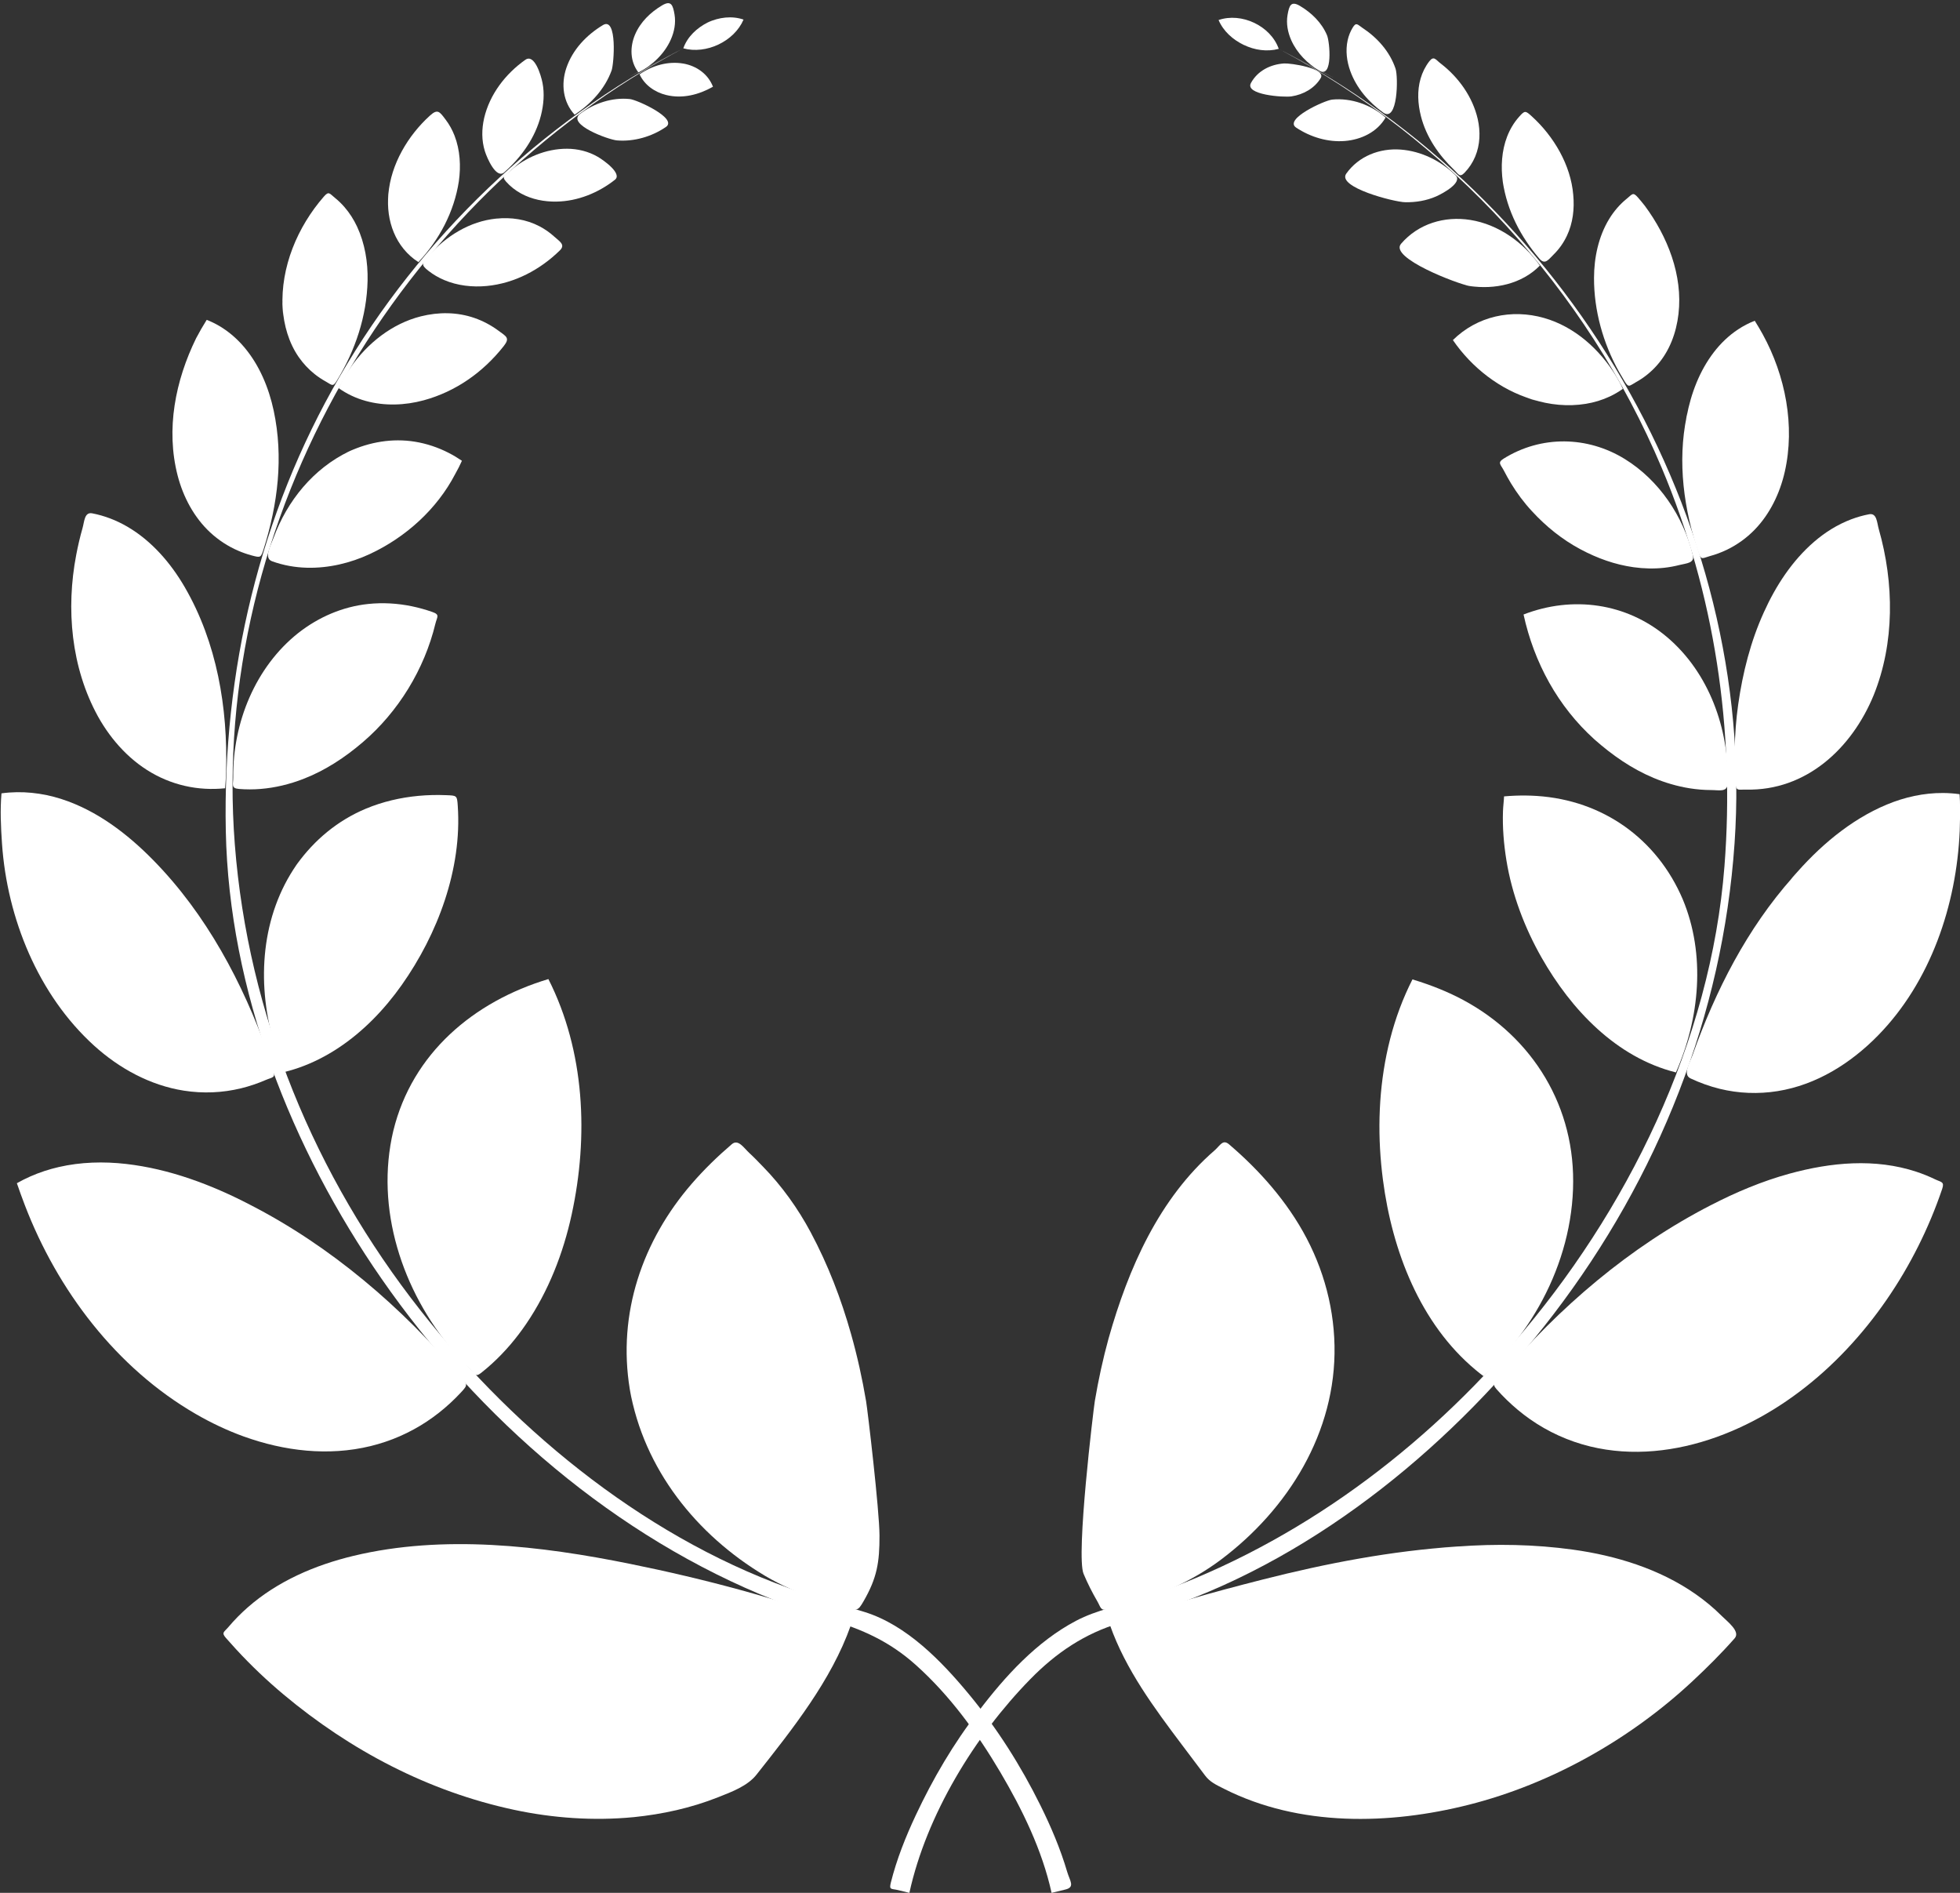
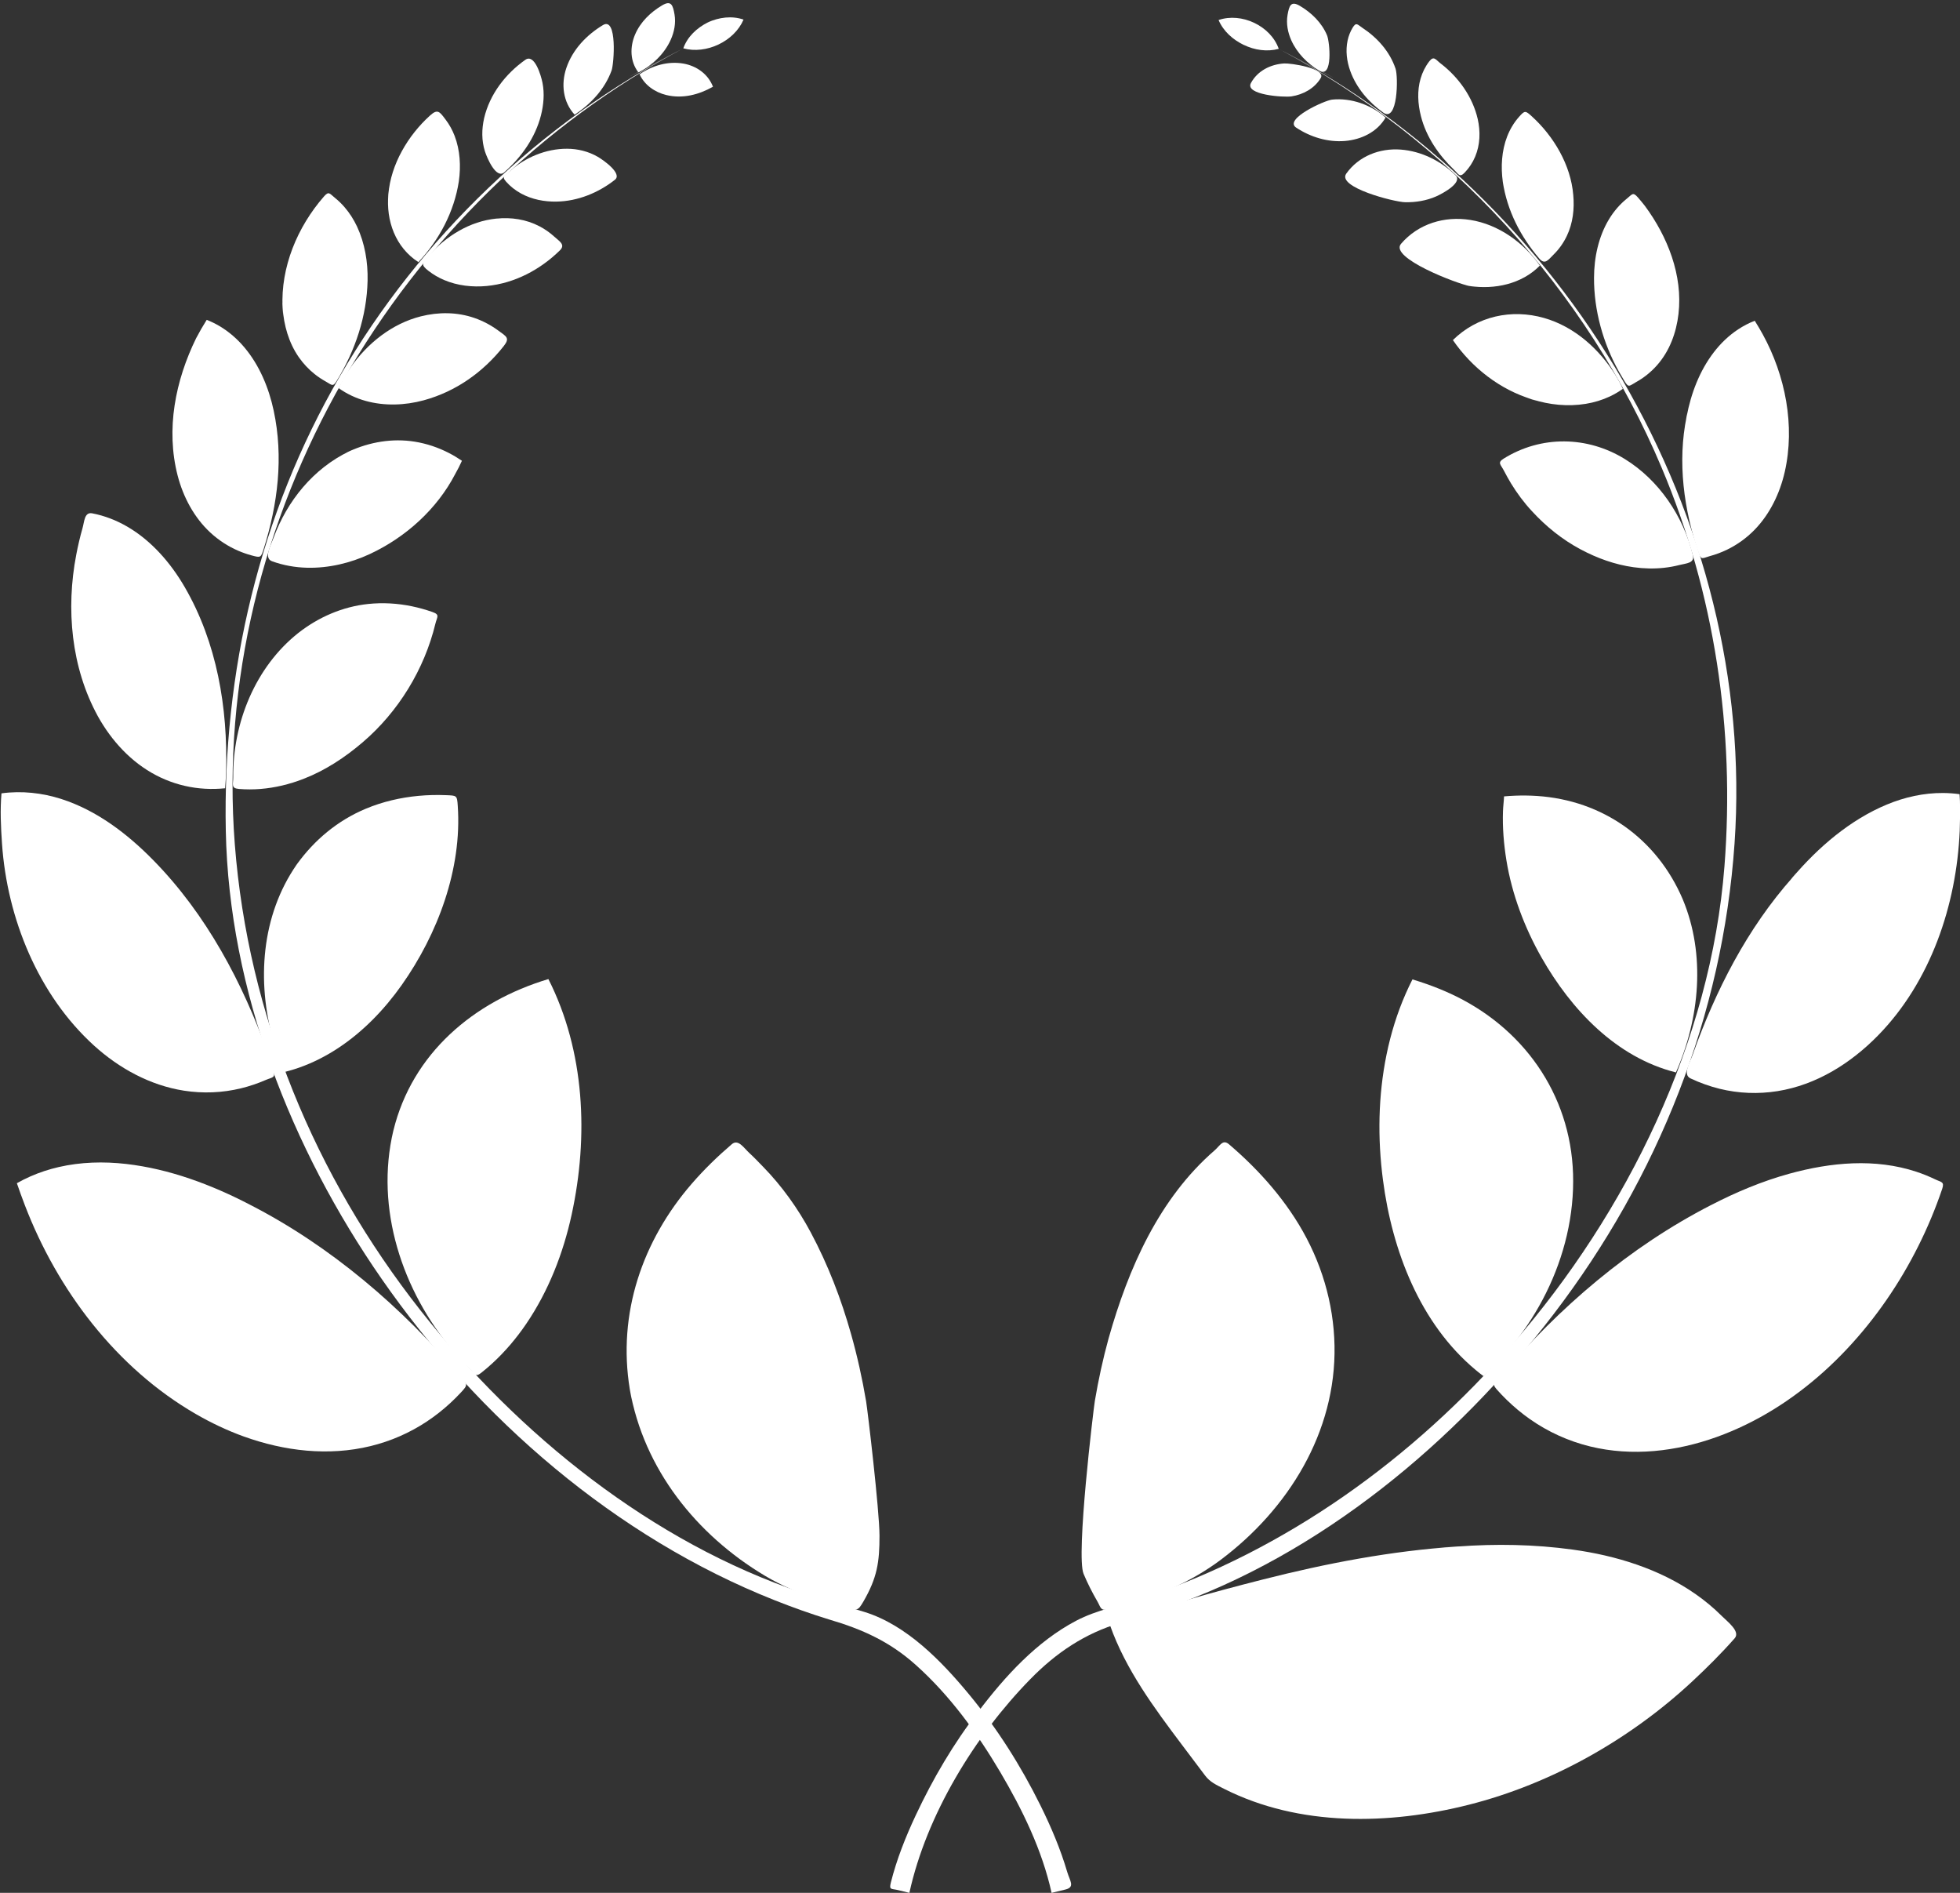
<svg xmlns="http://www.w3.org/2000/svg" fill="#ffffff" height="1570.9" preserveAspectRatio="xMidYMid meet" version="1" viewBox="23.2 20.3 1627.0 1570.9" width="1627" zoomAndPan="magnify">
  <rect x="23.2" y="20.3" width="1627.0" height="1570.9" fill="#333333" stroke="none" />
  <g id="change1_1">
    <path d="m550.32 49.082c-4.336 10.266-4.178 22.235 2.82 31.301 11.369-5.675 21.635-15.398 26.841-27.104 2.924-6.494 4.352-13.86 3.15-20.944-1.353-7.974-2.874-12.006-10.381-7.539-9.63 5.731-18.021 13.846-22.43 24.286-5.069 12.002 1.266-2.997 0 0z" fill="inherit" />
  </g>
  <g id="change1_2">
    <path d="m590.6 73.087c-12.889-2.247-25.85 1.572-36.503 8.87 4.12 8.946 12.676 14.867 22.076 17.179 13.497 3.32 27.045-0.179 38.87-6.85-4.034-10.516-13.575-17.252-24.443-19.199-6.137-1.07 6.158 1.103 0 0z" fill="inherit" />
  </g>
  <g id="change1_3">
    <path d="m493.32 76.734c-4.486 13.25-2.864 28.212 6.896 38.754 13.497-8.965 25.024-21.22 30.654-36.653 2.041-5.598 4.827-44.605-7.048-37.791-13.7 8.231-25.304 20.349-30.502 35.69-1.305 3.854 1.306-3.853 0 0z" fill="inherit" />
  </g>
  <g id="change1_4">
-     <path d="m546.01 102.5c-14.589-1.522-29.658 3.461-41.273 12.26-11.444 8.67 23.533 21.485 30.608 22.067 14.07 1.16 28.817-3.106 40.44-11.029 10.71-6.942-23.525-22.647-29.774-23.298-3.885-0.405 7.771 0.81 0 0z" fill="inherit" />
-   </g>
+     </g>
  <g id="change1_5">
    <path d="m425.05 118.49c-2.038 9.036-2.136 18.39 0.643 27.296 1.819 5.831 9.456 23.318 16.045 17.547 14.186-12.426 25.804-28.766 30.493-47.216 2.24-8.817 3.058-18.16 1.285-27.136-1.254-6.343-6.666-24.382-14.234-19.045-16.487 11.629-29.64 28.686-34.232 48.553-1.131 5.016 2.306-9.977 0 0z" fill="inherit" />
  </g>
  <g id="change1_6">
    <path d="m493.91 143.74c-17.397-0.053-34.844 7.171-47.69 18.829-3.761 3.382-6.933 3.954-2.962 8.443 3.55 4.012 7.825 7.351 12.526 9.913 8.931 4.866 19.356 6.896 29.474 6.677 17.503-0.283 34.749-7.327 48.389-18.107 6.368-5.033-9.25-16.177-14.224-19.054-7.74-4.478-16.601-6.675-25.513-6.702-4.84-0.015 2.42 0.007 0 0z" fill="inherit" />
  </g>
  <g id="change1_7">
    <path d="m345.6 181.44c-2.069 21.989 5.814 44.114 24.92 56.405 17.358-18.623 29.722-41.843 33.572-67.126 1.765-12.549 1.046-25.856-3.551-37.76-1.826-4.728-4.274-9.22-7.338-13.262-5.053-6.665-6.59-9.365-13.081-3.491-18.235 16.504-32.463 40.411-34.522 65.234-1.219 12.954 1.084-13.064 0 0z" fill="inherit" />
  </g>
  <g id="change1_8">
    <path d="m435.13 201.75c-21.719 2.062-41.886 14.55-56.013 30.785-5.291 6.336-7.059 7.245-0.241 12.552 3.954 3.078 8.321 5.613 12.929 7.577 11.104 4.731 23.546 6.12 35.504 4.972 23.049-2.214 44.276-13.481 60.652-29.557 4.819-4.73-0.347-7.476-4.569-11.325-3.721-3.392-7.873-6.305-12.334-8.639-11.07-5.792-23.564-7.677-35.928-6.365-12.186 1.157 6.032-0.64 0 0z" fill="inherit" />
  </g>
  <g id="change1_9">
    <path d="m257.78 275.68c1.051 14.502 5.062 28.989 13.428 41.027 3.673 5.263 8.085 10.005 13.102 14.01 2.926 2.336 6.052 4.419 9.329 6.229 5.191 2.867 5.77 4.852 9.237-0.837 15.278-25.075 24.786-53.385 25.458-82.874 0.349-15.333-2.257-30.928-8.739-44.898-2.729-5.805-6.192-11.275-10.394-16.128-2.451-2.831-5.149-5.448-8.067-7.795-4.417-3.552-4.933-5.743-9.124-0.936-21.911 25.135-35.927 58.537-34.23 92.202 1.198 16.53-0.821-16.277 0 0z" fill="inherit" />
  </g>
  <g id="change1_10">
    <path d="m372.52 282.85c-23.93 6.039-44.33 22.351-58.283 42.35-3.79 5.432-7.268 11.114-9.951 17.182 6.771 4.849 14.418 8.412 22.436 10.64 15.665 4.351 32.606 3.738 48.22-0.51 26.702-7.264 49.367-23.381 66.399-44.974 5.415-6.865 2.119-7.986-4.419-12.824-6.06-4.485-12.783-8.063-19.909-10.529-14.397-4.981-29.789-5.033-44.493-1.335-1.836 0.463 14.707-3.699 0 0z" fill="inherit" />
  </g>
  <g id="change1_11">
    <path d="m170.68 415.05c4.562 17.635 13.588 34.674 27.022 47.148 6.85 6.349 14.756 11.528 23.341 15.213 3.578 1.536 7.266 2.815 11.024 3.833 7.551 2.046 7.681 1.935 10.024-5.403 11.748-37.297 16.563-76.088 8.309-114.73-4.025-18.845-11.742-37.497-24.205-52.362-5.923-7.064-12.95-13.219-20.903-17.902-3.356-1.976-6.867-3.687-10.494-5.103-3.103 4.953-6.05 10.006-8.757 15.187-17.265 35.192-25.328 75.58-15.361 114.12 0.651 2.515-1.301-5.029 0 0z" fill="inherit" />
  </g>
  <g id="change1_12">
    <path d="m313.07 394.87c-29.835 14.345-51.445 41.07-62.801 71.794-2.22 6.005-8.376 16.825-1.266 19.42 9.342 3.409 19.248 5.157 29.181 5.389 17.878 0.418 35.867-3.854 52.031-11.384 29.643-13.81 55.665-37.154 70.839-66.364 2.031-3.589 3.925-7.259 5.593-11.031-3.507-2.389-7.157-4.57-10.932-6.51-8.873-4.561-18.435-7.772-28.293-9.342-18.551-2.954-37.331 0.268-54.353 8.027-8.356 4.017 8.581-3.912 0 0z" fill="inherit" />
  </g>
  <g id="change1_13">
    <path d="m104.48 614.8c11.255 20.234 27.521 38.034 48.185 48.846 10.122 5.298 21.121 8.852 32.438 10.429 5.507 0.768 11.076 1.074 16.634 0.943 2.784-0.067 5.561-0.24 8.331-0.52 0.419-4.675 0.662-9.364 0.795-14.055 1.498-52.773-7.556-106.78-34.344-152.93-11.606-19.992-27.513-38.42-47.658-50.145-9.01-5.245-18.846-9.072-29.094-11.04-6.546-1.257-6.506 6.869-8.072 12.324-2.093 7.289-3.789 14.687-5.218 22.133-8.62 44.918-4.242 93.532 18.003 134.01 1.612 2.898-3.184-5.794 0 0z" fill="inherit" />
  </g>
  <g id="change1_14">
    <path d="m270.85 545.59c-35.75 28.311-54.445 74.657-54.038 119.71 0.054 5.97-2.127 9.195 4.744 9.763 5.966 0.493 11.972 0.48 17.939-0.002 12.108-0.977 24.025-3.875 35.348-8.243 18.339-7.081 34.667-17.853 49.539-30.586 29.553-25.3 51.09-60.483 60.226-98.272 1.37-5.665 3.965-7.489-2.349-9.712-5.643-1.987-11.417-3.61-17.277-4.816-11.85-2.44-24.052-3.151-36.092-1.896-21.254 2.211-41.29 10.913-58.04 24.059-4.543 3.597 4.574-3.59 0 0z" fill="inherit" />
  </g>
  <g id="change1_15">
    <path d="m101.33 888.11c20.811 18.868 46.51 32.937 74.446 37.332 15.825 2.49 32.052 1.846 47.614-1.966 6.947-1.702 13.742-4.011 20.306-6.849 5.606-2.423 8.447-1.589 6.461-8.173-1.357-4.499-2.826-8.964-4.404-13.39-21.058-59.075-51.104-115.86-95.387-160.96-21.364-21.761-46.774-41.213-76.098-50.653-16.025-5.159-33.126-7.035-49.839-4.74-1.2 13.777-0.509 27.998 0.434 41.773 4.242 61.92 30.048 125.54 76.466 167.63 3.159 2.864-6.317-5.727 0 0z" fill="inherit" />
  </g>
  <g id="change1_16">
    <path d="m269.59 737.66c-29.709 42.653-33.271 97.172-19.628 146.13 1.666 5.979 3.838 11.78 6.143 17.54 1.15 2.874 2.348 5.728 3.593 8.562 3.931-0.983 7.815-2.151 11.639-3.491 11.529-4.038 22.487-9.629 32.676-16.354 20.667-13.639 38.293-31.954 52.561-52.122 29.941-42.318 50.253-96.406 46.615-148.86-0.561-8.817-0.927-8.489-9.748-8.844-7.594-0.305-15.209-0.135-22.777 0.568-15.014 1.395-29.917 4.856-43.839 10.688-23.266 9.746-42.53 25.792-57.237 46.179-4.075 5.85 4.228-5.861 0 0z" fill="inherit" />
  </g>
  <g id="change1_17">
    <path d="m225.66 1212.5c33.59 12.096 70.163 16.456 105.15 7.933 16.568-4.036 32.38-10.899 46.594-20.326 6.936-4.593 13.488-9.758 19.599-15.4 3.044-2.81 5.98-5.737 8.803-8.768 6.074-6.521 5.38-6.446-0.283-13.152-48.631-57.586-107.63-108.21-174.91-142.72-31.909-16.6-66.878-29.712-102.8-33.8-18.594-2.115-37.585-1.623-55.863 2.585-8.088 1.862-16.01 4.452-23.604 7.807-3.805 1.681-7.525 3.553-11.142 5.608 2.1 6.128 4.309 12.219 6.629 18.267 27.065 70.56 75.883 135.1 141.91 173.28 12.733 7.362 26.079 13.689 39.916 18.687 5.073 1.827-40.494-14.628 0 0z" fill="inherit" />
  </g>
  <g id="change1_18">
    <path d="m349.7 958.77c-15.331 64.465 7.415 132.94 49.505 182.52 4.474 5.27 9.175 10.348 14.089 15.21 3.804 3.764 4.359 7.075 9.15 3.295 3.116-2.459 6.143-5.03 9.077-7.703 10.767-9.811 20.241-20.991 28.436-33.024 18.555-27.246 30.814-58.735 37.796-90.862 14.067-64.727 11-135.51-19.336-195.36-61.92 18.576-113.05 61.548-128.72 125.92-8.228 34.597 2.115-8.689 0 0z" fill="inherit" />
  </g>
  <g id="change1_19">
-     <path d="m549.04 1528.4c24.091-2.433 47.703-7.603 70.251-16.534 11.468-4.542 24.448-9.334 31.896-18.766 29.761-37.685 62.104-78.113 78.256-123.86-59.054-22.053-121.39-38.541-183.13-51.052-74.264-15.05-155.1-24.578-229.73-6.651-31.93 7.67-62.957 20.977-87.818 42.821-5.71 5.017-11.058 10.448-15.965 16.253-3.528 4.174-6.064 4.521-2.024 9.098 2.768 3.135 5.551 6.258 8.385 9.334 12.279 13.331 25.586 25.968 39.481 37.599 55.437 46.401 120.24 80.446 191.16 95.626 32.42 6.939 66.205 9.303 99.232 6.126 11.699-1.181-3.612 0.347 0 0z" fill="inherit" />
-   </g>
+     </g>
  <g id="change1_20">
    <path d="m546.01 1173.3c11.544 66.18 55.368 120.86 112.14 154.73 13.962 8.329 29.098 14.696 44.433 19.996 5.198 1.797 10.439 3.295 15.754 4.685 2.453 0.642 4.894 1.264 7.364 1.861 9.018 2.182 9.527 2.93 14.214-5.149 11.41-19.67 13.402-32.702 13.356-54.751-0.044-20.812-9.813-103.7-11.135-111.52-3.167-18.724-7.28-37.325-12.438-55.603-8.308-29.44-19.115-57.534-33.531-84.53-10.468-19.602-23.996-38.549-39.55-54.437-3.743-3.823-7.394-7.73-11.349-11.34-4.592-4.191-9.223-11.931-14.586-7.355-11.766 10.04-22.888 20.857-33.034 32.538-41.29 47.539-61.986 108.11-51.642 170.87 6.788 38.912-1.803-10.94 0 0z" fill="inherit" />
  </g>
  <g id="change1_21">
    <path d="m610.84 38.874c-9.029 4.462-17.04 11.877-20.429 21.538 18.989 5.178 42.216-5.695 50.002-23.858-9.602-3.33-20.493-1.92-29.574 2.32-5.061 2.501 10.24-4.781 0 0z" fill="inherit" />
  </g>
  <g id="change1_22">
    <path d="m590.41 60.413c-236.69 125.58-393.26 390.75-372.29 660.66 11.016 141.79 66.354 275.21 154.14 386.75 80.956 102.86 192.04 192.51 317.28 234.47 17.01 5.699 34.223 10.516 51.352 15.824 34.914 10.82 63.99 40.926 86.622 68.258 23.319 28.162 43.116 59.413 59.314 92.167 8.806 17.807 16.657 36.212 22.262 55.294 2.145 7.301 6.754 12.595-1.448 14.588-3.841 0.933-7.681 1.867-11.522 2.8-7.796-35.509-24.329-69.306-42.732-100.44-19.165-32.421-41.972-63.714-70.178-88.896-21.65-19.329-44.38-29.517-71.714-37.54-15.362-4.696-30.426-10.109-45.358-16.026-131.9-52.263-245.76-150.86-326.21-266.76-74.878-107.87-126.59-239.12-129.29-371.6-2.694-132.2 27.894-262.29 94.485-377.07 66.973-115.44 166.84-210.94 285.29-272.48-60.735 32.223-61.009 31.7 0 0z" fill="inherit" />
  </g>
  <g id="change1_23">
    <path d="m1095.3 100.28c9.722-1.506 19.045-6.569 24.211-15.159 4.861-8.082-25.021-12.516-30.383-12.163-11.264 0.741-22.009 6.062-27.527 16.253-5.307 9.803 27.116 12.086 33.698 11.069 12.122-1.879-3.034 0.469 0 0z" fill="inherit" />
  </g>
  <g id="change1_24">
    <path d="m1095.1 53.718c4.662 10.527 13.484 19.475 23.344 25.258 11.284 6.619 8.669-23.819 6.313-29.421-4.39-10.445-12.768-18.565-22.386-24.308-7.498-4.477-9.023-0.443-10.388 7.526-1.212 7.082 0.202 14.448 3.116 20.946 2.597 5.865-2.614-5.829 0 0z" fill="inherit" />
  </g>
  <g id="change1_25">
    <path d="m1139.6 137.3c13.489-1.093 26.839-7.387 33.782-19.445-11.856-10.503-28.557-16.524-44.394-14.888-6.272 0.647-40.468 16.216-29.803 23.271 11.795 7.801 26.206 12.221 40.415 11.062 3.824-0.31-3.825 0.312 0 0z" fill="inherit" />
  </g>
  <g id="change1_26">
    <path d="m1144.1 79.325c5.102 14.049 15.208 25.727 27.229 34.358 12.237 8.786 12.65-29.476 10.312-36.42-4.822-14.298-15.2-25.779-27.667-33.969-3.865-2.579-4.955-4.873-7.853-0.153-2.019 3.288-3.442 6.922-4.257 10.69-1.835 8.487-0.705 17.394 2.235 25.494 1.364 3.757-2.727-7.513 0 0z" fill="inherit" />
  </g>
  <g id="change1_27">
    <path d="m1189.6 188.12c8.751 0.2 17.759-1.289 25.79-4.836 5.582-2.466 22.221-11.5 16.056-17.537-12.208-11.953-28.455-20.032-45.587-21.311-17.414-1.299-34.844 5.456-45.124 19.958-8.002 11.288 39.759 23.574 48.866 23.725 4.739 0.108-9.533-0.158 0 0z" fill="inherit" />
  </g>
  <g id="change1_28">
    <path d="m1202.7 116.66c4.378 17.322 14.826 32.418 27.589 44.648 3.663 3.493 4.486 6.63 8.661 2.322 3.737-3.857 6.732-8.404 8.807-13.357 4.157-9.92 4.433-20.807 2.109-31.197-4.239-18.418-15.908-34.697-30.8-46.109-4.087-3.132-5.607-6.656-9.395-1.783-3.303 4.248-5.721 9.139-7.226 14.298-2.962 10.152-2.313 21.016 0.256 31.178 1.234 4.885-0.617-2.442 0 0z" fill="inherit" />
  </g>
  <g id="change1_29">
    <path d="m1243.1 257.66c20.71 3.098 43.314-1.585 58.336-16.937-13.402-19.103-34.369-34.195-57.72-37.896-21.421-3.395-43.184 3.113-57.508 19.797-10.1 11.763 47.603 33.528 56.892 35.036 11.582 1.732-11.453-1.86 0 0z" fill="inherit" />
  </g>
  <g id="change1_30">
    <path d="m1270.7 171.31c3.601 23.826 14.703 45.37 30.281 63.566 4.745 5.542 7.474 0.992 11.941-3.399 4.549-4.471 8.261-9.756 10.975-15.526 5.003-10.518 6.341-22.357 5.266-33.868-2.032-24.813-16.208-48.735-34.422-65.252-5.344-4.846-5.778-4.994-10.714 0.59-4.187 4.737-7.441 10.252-9.723 16.14-4.612 11.897-5.353 25.199-3.603 37.749 1.863 12.327-0.868-6.223 0 0z" fill="inherit" />
  </g>
  <g id="change1_31">
    <path d="m1295.1 351.73c14.26 4.62 29.695 6.135 44.524 3.71 6.889-1.127 13.635-3.159 19.953-6.136 3.756-1.77 7.355-3.871 10.733-6.285-1.607-3.637-3.498-7.145-5.568-10.538-13.544-22.197-34.437-41.066-59.831-48.297-27.008-7.691-55.478-1.529-75.662 18.342 15.697 22.888 39.132 41.209 65.85 49.204 13.621 4.413-14.006-4.191 0 0z" fill="inherit" />
  </g>
  <g id="change1_32">
    <path d="m1346.4 250.93c-0.087 26.96 7.468 53.999 20.53 77.537 1.559 2.792 3.172 5.553 4.84 8.281 3.458 5.693 4.045 3.704 9.236 0.844 6.618-3.646 12.596-8.416 17.609-14.07 10.532-11.877 16.096-27.082 17.901-42.707 3.71-32.108-9.091-64.217-27.9-89.656-1.868-2.377-3.795-4.706-5.78-6.986-4.186-4.809-4.705-2.618-9.124 0.928-5.9 4.734-10.87 10.561-14.794 17.018-8.818 14.509-12.482 31.973-12.517 48.81-0.006 1.966 0.033-15.707 0 0z" fill="inherit" />
  </g>
  <g id="change1_33">
    <path d="m1335.3 476.24c13.752 7.342 28.456 12.656 43.938 14.802 8.45 1.171 17.024 1.402 25.509 0.454 4.226-0.472 8.42-1.231 12.539-2.288 5.738-1.473 12.802-1.428 11.142-8.215-7.886-32.243-28.085-62.248-56.487-79.756-31.07-19.153-69.417-19.702-100.53-0.336-5.412 3.369-2.54 4.825 0.048 9.729 1.92 3.639 3.87 7.285 6.016 10.797 5.005 8.189 10.884 16.148 17.454 23.151 11.576 12.649 25.214 23.595 40.368 31.664 1.972 1.053-3.951-2.104 0 0z" fill="inherit" />
  </g>
  <g id="change1_34">
    <path d="m1423.3 365.91c-7.816 37.752-2.345 77.48 10.034 113.61 2.027 5.916 3.615 3.816 8.993 2.364 5.018-1.355 9.911-3.175 14.585-5.448 8.463-4.116 16.209-9.721 22.774-16.464 12.761-13.107 20.98-30.292 25.028-48.003 8.752-38.29 0.517-79.999-18.223-114.15-2.108-3.841-4.351-7.607-6.671-11.323-4.839 1.885-9.469 4.293-13.804 7.151-7.754 5.112-14.519 11.635-20.167 18.993-11.854 15.443-18.966 34.261-22.55 53.272-2.031 9.812 1.832-9.714 0 0z" fill="inherit" />
  </g>
  <g id="change1_35">
-     <path d="m1346.8 634c14.783 13.058 30.825 24.285 49.105 31.924 9.583 4.005 19.623 6.959 29.886 8.592 5.926 0.943 11.924 1.443 17.926 1.451 6.486 0.009 13.394 2.085 13.618-5.462 1.336-45.065-15.431-92.043-50.465-121.59-33.547-28.289-78.268-34.396-118.97-18.633 8.692 39.81 28.437 76.284 58.9 103.71 4.152 3.668-4.082-3.675 0 0z" fill="inherit" />
-   </g>
+     </g>
  <g id="change1_36">
-     <path d="m1487.4 528.41c-11.045 24.23-17.559 50.177-21.312 76.46-1.766 12.367-2.676 24.904-2.92 37.394-0.122 6.253 0.076 12.508 0.241 18.758 0.081 3.127 0.226 6.25 0.432 9.371 0.452 6.788 2.667 5.058 8.693 5.205 49.968 1.22 87.906-34.274 105.98-78.308 17.583-43.466 17.022-93.217 4.258-137.87-1.56-5.457-1.514-13.575-8.061-12.324-5.097 0.974-10.105 2.405-14.955 4.248-11.189 4.252-21.468 10.679-30.526 18.473-18.357 15.795-31.94 36.647-41.832 58.593-2.601 5.707 2.569-5.7 0 0z" fill="inherit" />
+     <path d="m1487.4 528.41z" fill="inherit" />
  </g>
  <g id="change1_37">
    <path d="m1302.9 815.08c24.527 43.113 61.885 82.792 111.49 95.239 19.701-44.82 24.864-97.766 5.621-143.78-21.465-50.204-66.372-82.078-120.98-85.663-6.065-0.398-12.152-0.463-18.225-0.224-3.033 0.12-6.062 0.314-9.086 0.582-0.168 4.099-0.75 8.165-0.893 12.269-0.475 13.64 0.68 27.386 2.859 40.843 4.563 28.18 15.122 55.978 29.207 80.738 1.641 2.884-3.281-5.768 0 0z" fill="inherit" />
  </g>
  <g id="change1_38">
    <path d="m1511.3 748.41c-37.786 42.502-63.97 93.829-82.952 147.08-2.219 6.226-8.688 16.572-1.857 19.791 7.765 3.659 15.879 6.584 24.217 8.632 15.701 3.857 32.071 4.484 48.032 1.931 32.295-5.166 60.738-23.07 83.35-46.137 43.752-44.63 65.241-108.36 67.868-169.95 0.237-6.356 0.308-12.712 0.275-19.072-0.019-3.761-0.062-7.53-0.392-11.279-4.529-0.625-9.099-0.953-13.672-0.987-16.033-0.118-31.879 3.425-46.649 9.561-30.509 12.674-57.006 35.431-78.221 60.424-5.301 5.963 10.166-11.976 0 0z" fill="inherit" />
  </g>
  <g id="change1_39">
    <path d="m1171.2 999.6c7.61 58.447 30.649 119.1 76.99 157.69 2.129 1.773 4.301 3.492 6.516 5.155 3.047-2.807 6.019-5.695 8.914-8.659 5.794-5.932 11.277-12.167 16.425-18.668 10.243-12.935 19.168-26.925 26.509-41.704 15.175-30.553 23.519-64.666 22.442-98.855-2.103-66.806-42.047-122.38-102.29-149.85-6.279-2.863-12.691-5.43-19.198-7.728-3.911-1.381-7.857-2.665-11.83-3.858-1.962 3.86-3.816 7.775-5.559 11.739-7.148 16.25-12.404 33.294-15.955 50.68-6.979 34.171-7.501 69.528-2.962 104.05 0.527 4.05-4.267-32.464 0 0z" fill="inherit" />
  </g>
  <g id="change1_40">
    <path d="m1443.4 1020.5c-67.284 34.434-126.29 85.005-174.93 142.55-3.646 4.314-7.355 5.248-3.072 10.08 2.748 3.101 5.609 6.102 8.58 8.991 5.955 5.789 12.353 11.123 19.148 15.9 15.105 10.622 32.097 18.33 50.036 22.71 34.969 8.538 71.544 4.216 105.13-7.863 66.077-23.814 119.62-75.896 154.89-135.62 8.736-14.791 16.449-30.188 23.077-46.037 3.335-7.975 6.394-16.065 9.165-24.253 2.054-6.068-0.856-5.486-5.998-7.969-4.976-2.403-10.112-4.472-15.357-6.209-34.34-11.369-71.104-7.852-105.43 1.562-22.557 6.204-44.496 15.389-65.241 26.156-35.49 18.163 8.807-4.571 0 0z" fill="inherit" />
  </g>
  <g id="change1_41">
    <path d="m943.49 1130.9c-4.729 17.128-8.495 34.569-11.463 52.085-1.054 6.221-15.782 128.08-9.352 143.45 3.309 7.907 7.203 15.562 11.505 22.973 2.644 4.555 2.55 7.893 8.172 6.59 3.91-0.906 7.82-1.825 11.703-2.842 29.156-7.635 58.022-20.038 82.27-38.192 56.132-42.025 96.069-106.03 94.653-177.92-0.701-35.599-11.149-70.058-29.582-100.47-8.761-14.455-19.126-27.904-30.577-40.325-5.721-6.205-11.714-12.158-17.925-17.872-3.104-2.856-6.263-5.652-9.471-8.392-5.158-4.405-7.38 0.927-11.757 4.831-46.446 40.165-71.845 98.275-88.176 156.08-1.985 7.188 0.632-2.237 0 0z" fill="inherit" />
  </g>
  <g id="change1_42">
    <path d="m1233 1303.8c-54.702 3.546-108.72 13.927-161.78 27.416-42.497 10.805-85.456 22.613-126.56 38.012 12.947 36.608 36.608 68.488 59.747 99.216 6.37 8.46 12.791 16.882 19.121 25.372 4.084 5.479 9.316 7.801 16.002 11.17 62.364 31.432 136.85 29.832 203.08 13.065 68.461-17.332 133.69-54.222 185.3-102.27 12.288-11.44 24.123-23.232 35.237-35.821 4.987-5.649-5.95-13.783-10.656-18.49-6.732-6.734-14.088-12.834-21.899-18.276-29.907-20.84-65.95-31.89-101.78-36.839-31.661-4.373-63.957-4.926-95.814-2.556-45.31 2.937 12.475-0.928 0 0z" fill="inherit" />
  </g>
  <g id="change1_43">
    <path d="m1055.6 57.504c8.852 4.393 19.461 5.948 29.087 3.336-6.652-19.072-30.941-30.482-49.947-23.914 3.945 9.242 11.867 16.366 20.86 20.578 4.91 2.437-9.915-4.644 0 0z" fill="inherit" />
  </g>
  <g id="change1_44">
    <path d="m1084.6 60.84c237.89 124 397.13 389.05 378.45 659.47-9.857 142.7-63.446 277.14-150.19 390.62-80.969 105.92-193.73 199.79-321 243.7-12.806 4.418-25.603 8.643-38.599 12.473-29.601 8.826-53.268 24.75-74.895 46.859-46.018 47.044-86.072 112.49-100.29 177.25-3.119-0.758-6.237-1.516-9.356-2.274-5.622-1.366-7.633 0.13-6.043-6.207 4.854-19.334 12.264-37.96 20.726-55.977 14.16-30.151 31.377-59.637 51.873-85.966 22.055-29.157 48.433-58.157 81.196-75.384 17.17-9.028 36.38-12.483 54.642-18.59 120.07-40.148 225.23-116.16 307.96-211.41 94.901-109.26 164.29-250.67 175.61-396.31 8.767-112.84-8.033-226.09-52.172-330.7-62.425-147.94-176.19-272.13-317.91-347.56 60.934 31.762 60.658 32.285 0 0z" fill="inherit" />
  </g>
</svg>